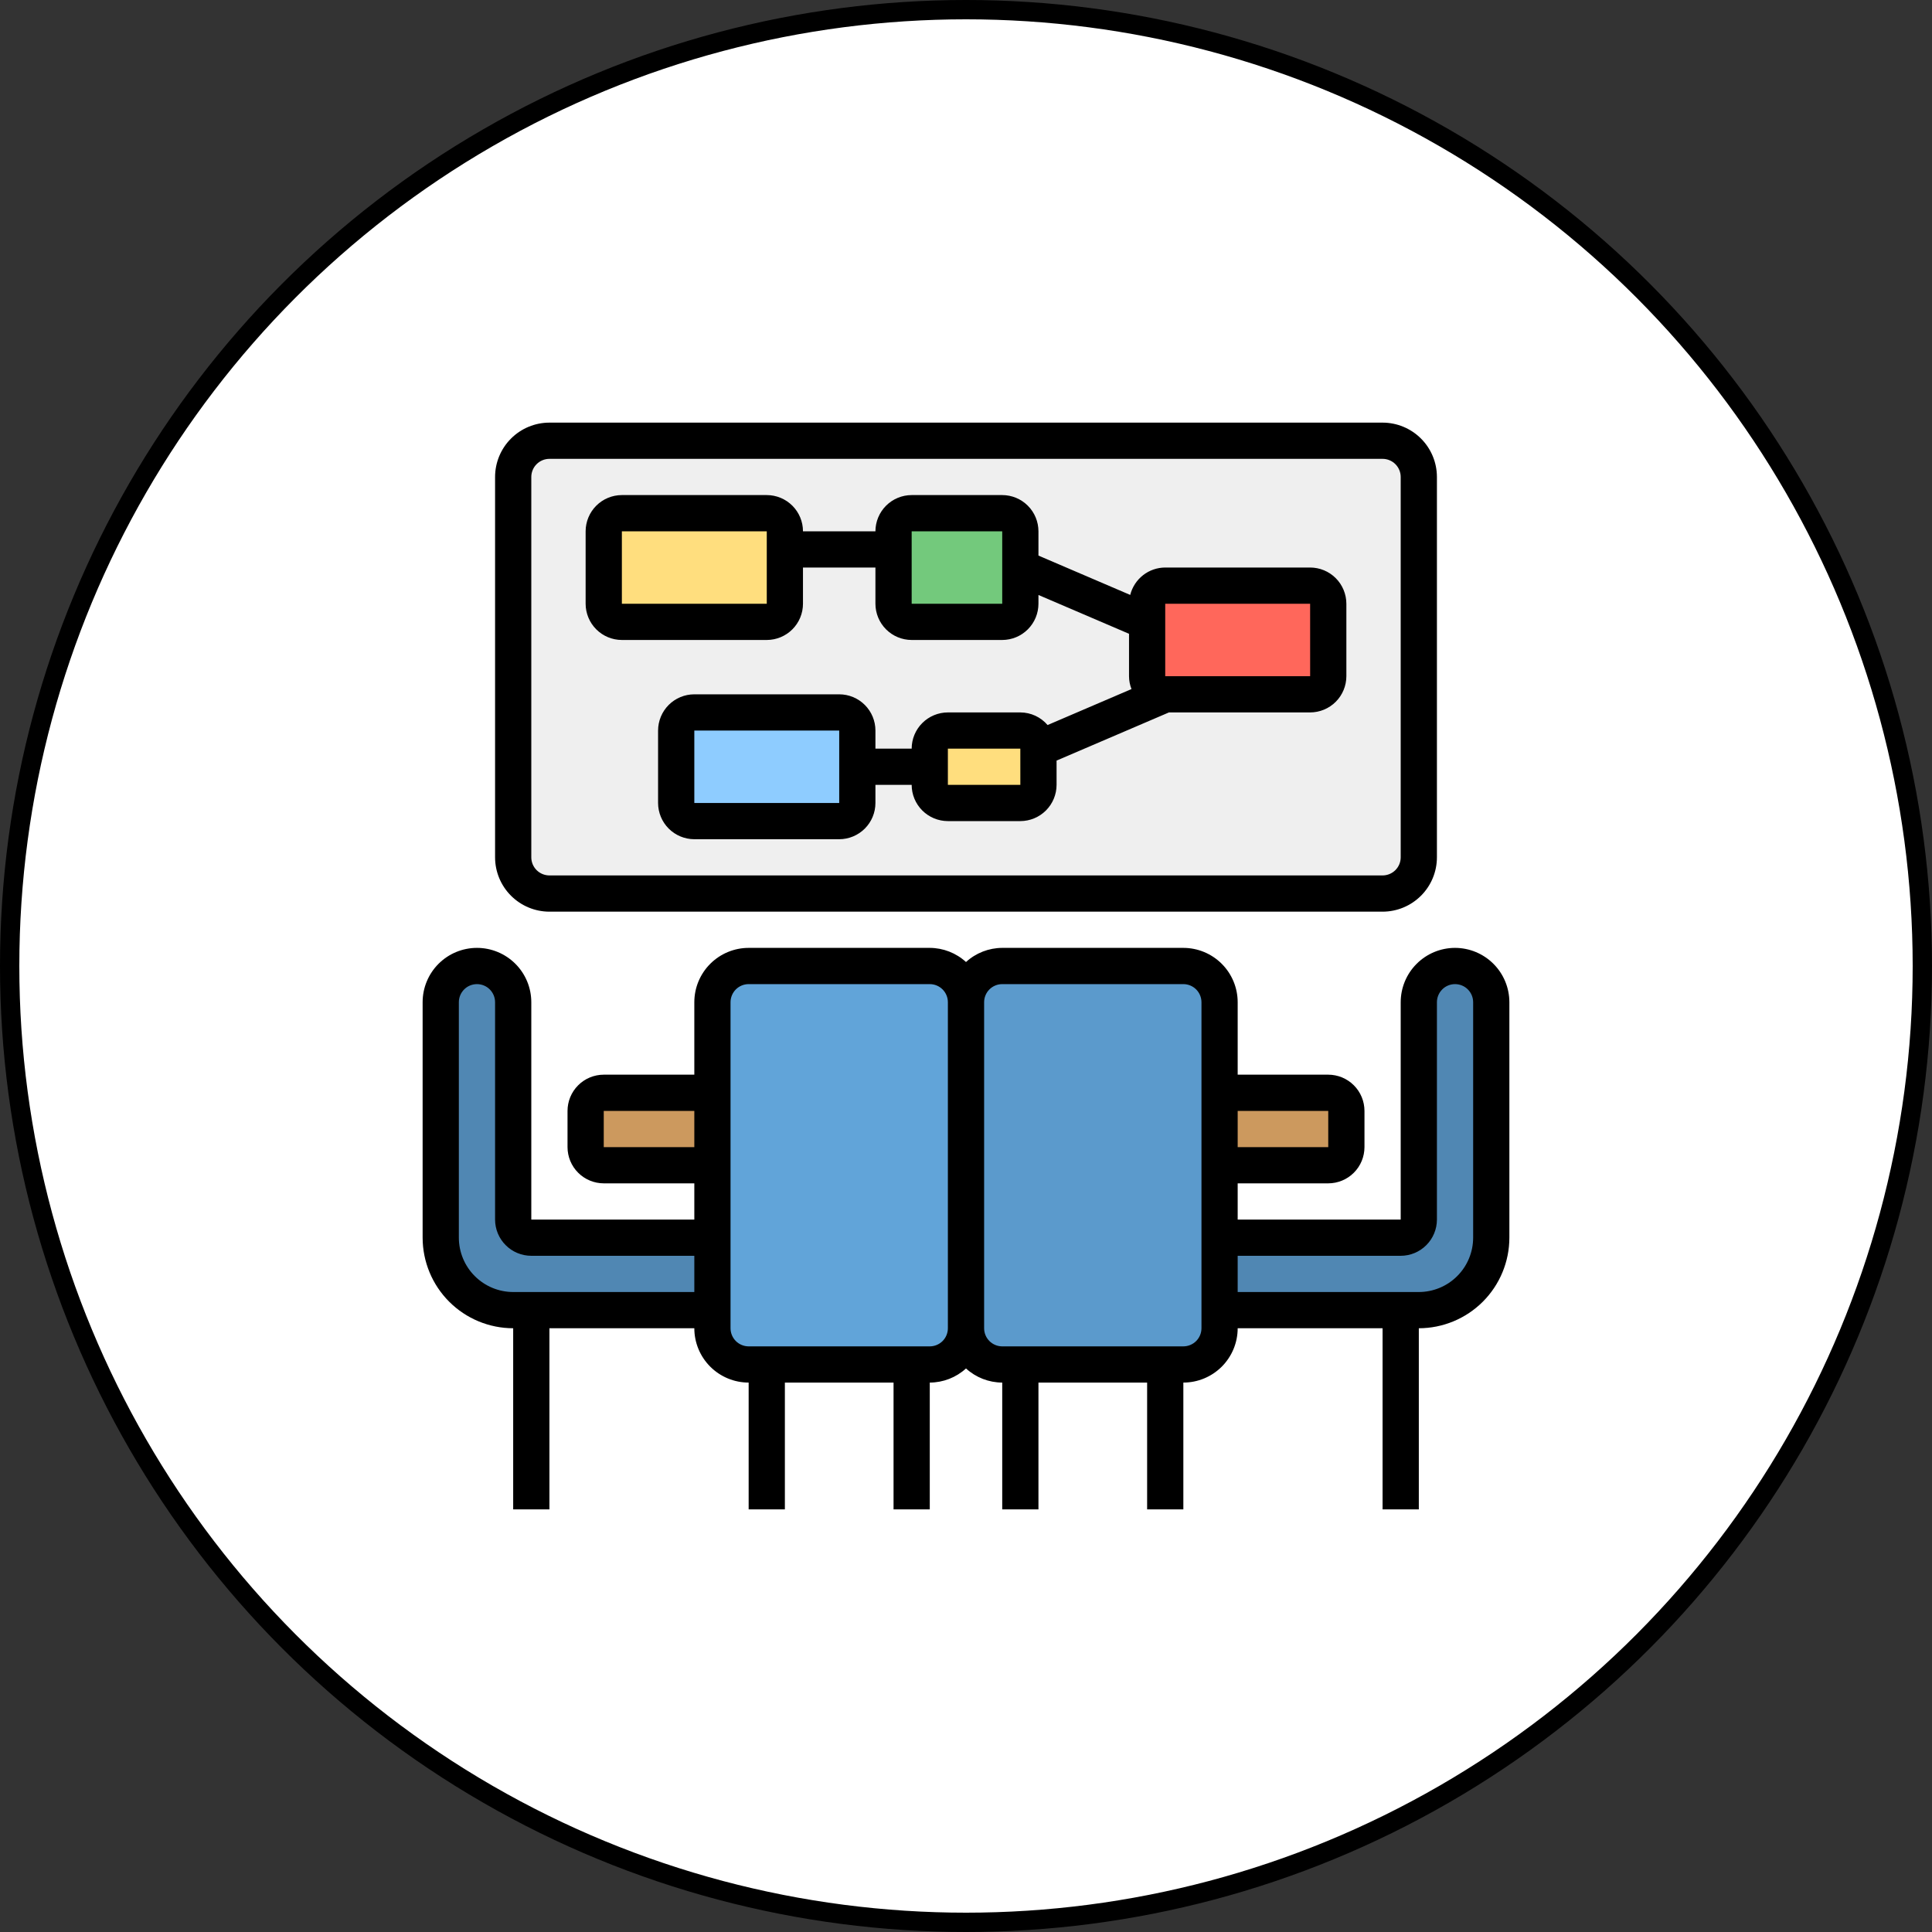
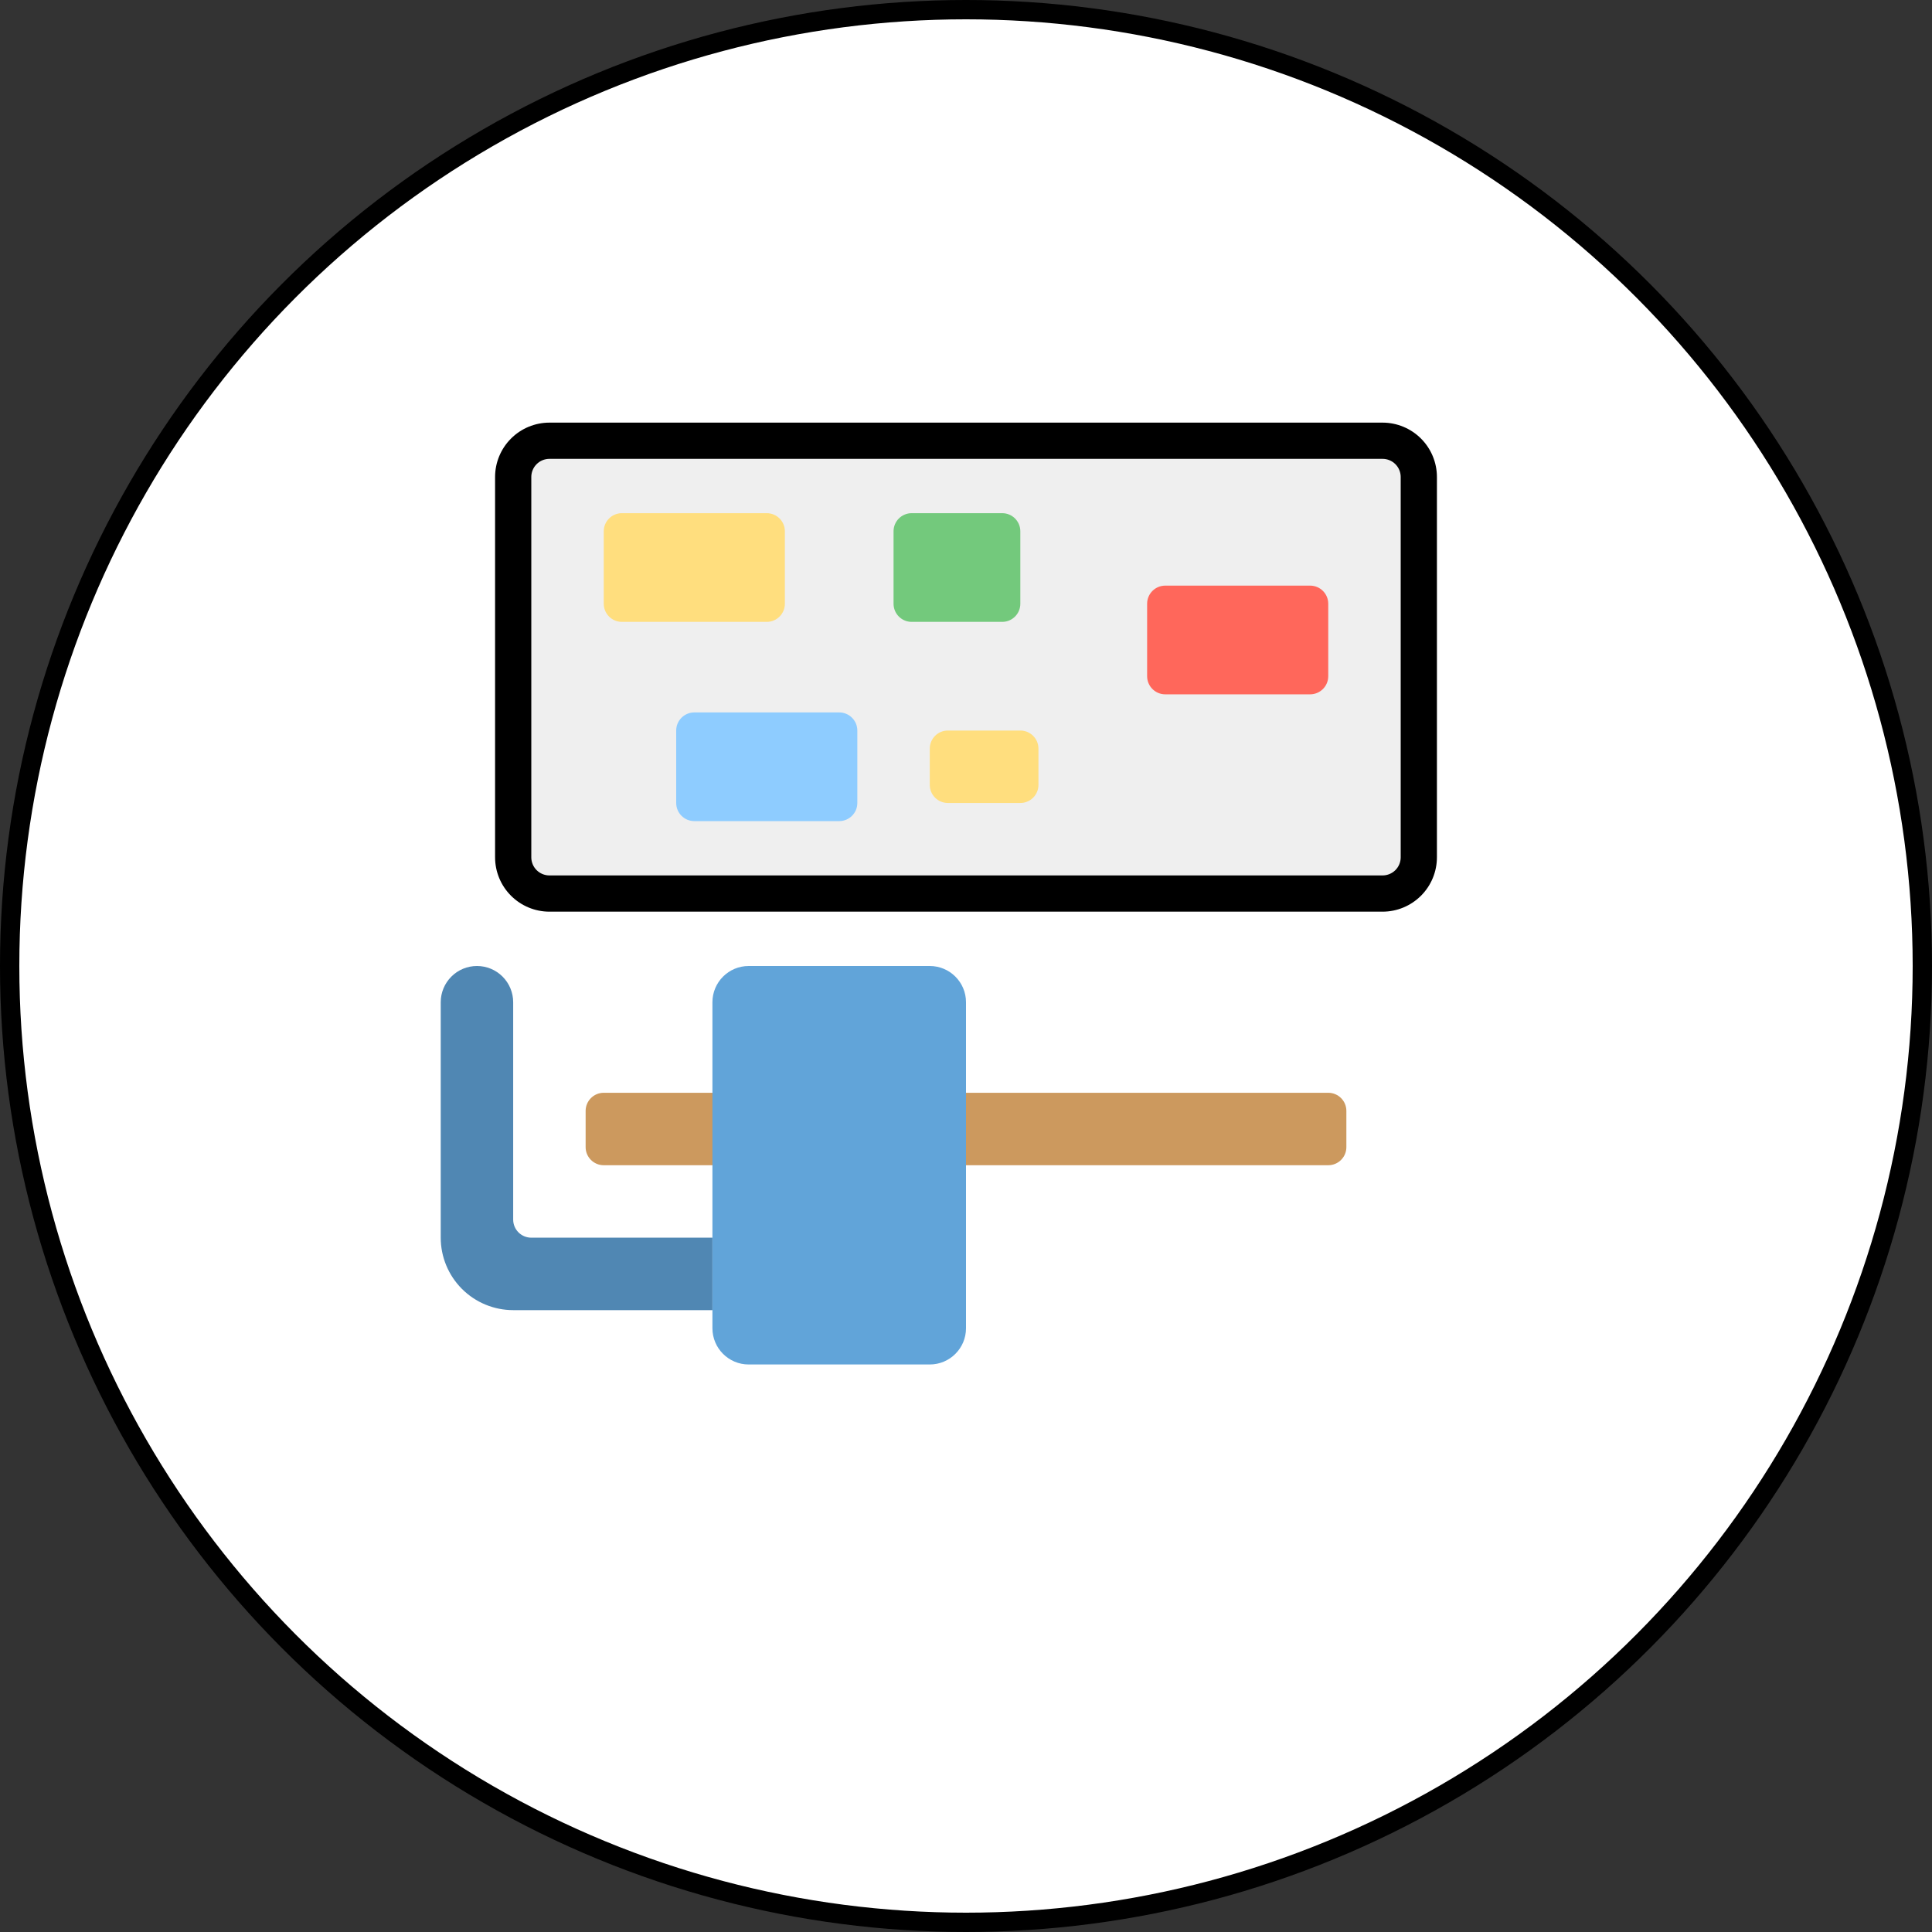
<svg xmlns="http://www.w3.org/2000/svg" width="100" height="100" viewBox="0 0 100 100" fill="none">
  <rect x="0" y="0" width="100" height="100" fill="#333333" stroke="none" />
  <circle cx="50" cy="50" r="49.5" fill="white" stroke="black" />
  <path d="M68.75 56.562H31.25C30.732 56.562 30.312 56.982 30.312 57.5V59.375C30.312 59.893 30.732 60.312 31.25 60.312H68.75C69.268 60.312 69.688 59.893 69.688 59.375V57.5C69.688 56.982 69.268 56.562 68.75 56.562Z" fill="#CC995E" />
  <path d="M71.562 22.812H28.438C27.402 22.812 26.562 23.652 26.562 24.688V44.375C26.562 45.41 27.402 46.25 28.438 46.25H71.562C72.598 46.25 73.438 45.41 73.438 44.375V24.688C73.438 23.652 72.598 22.812 71.562 22.812Z" fill="#EFEFEF" />
-   <path d="M73.438 63.125V51.875C73.438 51.378 73.635 50.901 73.987 50.549C74.338 50.197 74.815 50 75.312 50C75.81 50 76.287 50.197 76.638 50.549C76.99 50.901 77.188 51.378 77.188 51.875V64.062C77.188 65.057 76.792 66.011 76.089 66.714C75.386 67.417 74.432 67.812 73.438 67.812H63.125V64.062H72.5C72.749 64.062 72.987 63.964 73.163 63.788C73.339 63.612 73.438 63.374 73.438 63.125Z" fill="#5087B3" />
  <path d="M48.125 50H38.75C37.715 50 36.875 50.84 36.875 51.875V68.75C36.875 69.785 37.715 70.625 38.75 70.625H48.125C49.16 70.625 50 69.785 50 68.75V51.875C50 50.84 49.16 50 48.125 50Z" fill="#61A4D9" />
-   <path d="M61.25 50H51.875C50.84 50 50 50.84 50 51.875V68.75C50 69.785 50.84 70.625 51.875 70.625H61.25C62.285 70.625 63.125 69.785 63.125 68.75V51.875C63.125 50.84 62.285 50 61.25 50Z" fill="#5B9ACC" />
  <path d="M39.688 26.562H32.188C31.67 26.562 31.25 26.982 31.25 27.5V31.25C31.25 31.768 31.67 32.188 32.188 32.188H39.688C40.205 32.188 40.625 31.768 40.625 31.25V27.5C40.625 26.982 40.205 26.562 39.688 26.562Z" fill="#FFDE7E" />
  <path d="M43.438 36.875H35.938C35.42 36.875 35 37.295 35 37.812V41.562C35 42.08 35.42 42.5 35.938 42.5H43.438C43.955 42.5 44.375 42.08 44.375 41.562V37.812C44.375 37.295 43.955 36.875 43.438 36.875Z" fill="#8ECCFF" />
  <path d="M67.812 30.312H60.312C59.795 30.312 59.375 30.732 59.375 31.25V35C59.375 35.518 59.795 35.938 60.312 35.938H67.812C68.33 35.938 68.75 35.518 68.75 35V31.25C68.75 30.732 68.33 30.312 67.812 30.312Z" fill="#FF675B" />
  <path d="M52.812 37.812H49.062C48.545 37.812 48.125 38.232 48.125 38.75V40.625C48.125 41.143 48.545 41.562 49.062 41.562H52.812C53.33 41.562 53.75 41.143 53.75 40.625V38.75C53.75 38.232 53.33 37.812 52.812 37.812Z" fill="#FFDE7E" />
  <path d="M51.875 26.562H47.188C46.67 26.562 46.25 26.982 46.25 27.5V31.25C46.25 31.768 46.67 32.188 47.188 32.188H51.875C52.393 32.188 52.812 31.768 52.812 31.25V27.5C52.812 26.982 52.393 26.562 51.875 26.562Z" fill="#73C97C" />
  <path d="M36.875 64.062H27.5C27.251 64.062 27.013 63.964 26.837 63.788C26.661 63.612 26.562 63.374 26.562 63.125V51.875C26.562 51.378 26.365 50.901 26.013 50.549C25.662 50.197 25.185 50 24.688 50C24.19 50 23.713 50.197 23.362 50.549C23.01 50.901 22.812 51.378 22.812 51.875V64.062C22.812 65.057 23.208 66.011 23.911 66.714C24.614 67.417 25.568 67.812 26.562 67.812H36.875V64.062Z" fill="#5087B3" />
-   <path d="M75.312 49.062C74.567 49.063 73.852 49.36 73.325 49.887C72.797 50.414 72.501 51.129 72.5 51.875V63.125H64.062V61.25H68.75C69.247 61.249 69.724 61.052 70.075 60.7C70.427 60.349 70.624 59.872 70.625 59.375V57.5C70.624 57.003 70.427 56.526 70.075 56.175C69.724 55.823 69.247 55.626 68.75 55.625H64.062V51.875C64.062 51.129 63.765 50.414 63.238 49.887C62.711 49.36 61.996 49.063 61.25 49.062H51.875C51.181 49.065 50.512 49.325 50 49.794C49.488 49.325 48.819 49.065 48.125 49.062H38.75C38.004 49.063 37.289 49.36 36.762 49.887C36.235 50.414 35.938 51.129 35.938 51.875V55.625H31.25C30.753 55.626 30.276 55.823 29.925 56.175C29.573 56.526 29.376 57.003 29.375 57.5V59.375C29.376 59.872 29.573 60.349 29.925 60.7C30.276 61.052 30.753 61.249 31.25 61.25H35.938V63.125H27.5V51.875C27.5 51.129 27.204 50.414 26.676 49.886C26.149 49.359 25.433 49.062 24.688 49.062C23.942 49.062 23.226 49.359 22.699 49.886C22.171 50.414 21.875 51.129 21.875 51.875V64.062C21.877 65.305 22.371 66.497 23.25 67.376C24.128 68.254 25.32 68.749 26.562 68.75V78.125H28.438V68.75H35.938C35.938 69.496 36.235 70.211 36.762 70.738C37.289 71.265 38.004 71.562 38.75 71.562V78.125H40.625V71.562H46.25V78.125H48.125V71.562C48.819 71.56 49.488 71.299 50 70.831C50.512 71.299 51.181 71.56 51.875 71.562V78.125H53.75V71.562H59.375V78.125H61.25V71.562C61.996 71.562 62.711 71.265 63.238 70.738C63.765 70.211 64.062 69.496 64.062 68.75H71.562V78.125H73.438V68.75C74.68 68.749 75.872 68.254 76.751 67.376C77.629 66.497 78.124 65.305 78.125 64.062V51.875C78.124 51.129 77.828 50.414 77.3 49.887C76.773 49.36 76.058 49.063 75.312 49.062ZM68.75 57.5V59.375H64.062V57.5H68.75ZM31.25 59.375V57.5H35.938V59.375H31.25ZM26.562 66.875C25.817 66.874 25.102 66.578 24.575 66.05C24.047 65.523 23.751 64.808 23.75 64.062V51.875C23.75 51.626 23.849 51.388 24.025 51.212C24.2 51.036 24.439 50.938 24.688 50.938C24.936 50.938 25.175 51.036 25.35 51.212C25.526 51.388 25.625 51.626 25.625 51.875V63.125C25.626 63.622 25.823 64.099 26.175 64.45C26.526 64.802 27.003 64.999 27.5 65H35.938V66.875H26.562ZM48.125 69.688H38.75C38.501 69.687 38.263 69.588 38.087 69.413C37.912 69.237 37.813 68.999 37.812 68.75V51.875C37.813 51.626 37.912 51.388 38.087 51.212C38.263 51.037 38.501 50.938 38.75 50.938H48.125C48.374 50.938 48.612 51.037 48.788 51.212C48.963 51.388 49.062 51.626 49.062 51.875V68.75C49.062 68.999 48.963 69.237 48.788 69.413C48.612 69.588 48.374 69.687 48.125 69.688ZM61.25 69.688H51.875C51.626 69.687 51.388 69.588 51.212 69.413C51.037 69.237 50.938 68.999 50.938 68.75V51.875C50.938 51.626 51.037 51.388 51.212 51.212C51.388 51.037 51.626 50.938 51.875 50.938H61.25C61.499 50.938 61.737 51.037 61.913 51.212C62.088 51.388 62.187 51.626 62.188 51.875V68.75C62.187 68.999 62.088 69.237 61.913 69.413C61.737 69.588 61.499 69.687 61.25 69.688ZM76.25 64.062C76.249 64.808 75.953 65.523 75.425 66.05C74.898 66.578 74.183 66.874 73.438 66.875H64.062V65H72.5C72.997 64.999 73.474 64.802 73.825 64.45C74.177 64.099 74.374 63.622 74.375 63.125V51.875C74.375 51.626 74.474 51.388 74.65 51.212C74.825 51.036 75.064 50.938 75.312 50.938C75.561 50.938 75.8 51.036 75.975 51.212C76.151 51.388 76.25 51.626 76.25 51.875V64.062Z" fill="black" />
-   <path d="M32.188 33.125H39.688C40.185 33.124 40.661 32.927 41.013 32.575C41.364 32.224 41.562 31.747 41.562 31.25V29.375H45.312V31.25C45.313 31.747 45.511 32.224 45.862 32.575C46.214 32.927 46.69 33.124 47.188 33.125H51.875C52.372 33.124 52.849 32.927 53.2 32.575C53.552 32.224 53.749 31.747 53.75 31.25V30.796L58.438 32.805V35C58.439 35.228 58.482 35.454 58.566 35.666L54.223 37.528C54.048 37.324 53.832 37.16 53.589 37.047C53.346 36.935 53.081 36.876 52.812 36.875H49.062C48.565 36.876 48.089 37.073 47.737 37.425C47.386 37.776 47.188 38.253 47.188 38.75H45.312V37.812C45.312 37.315 45.114 36.839 44.763 36.487C44.411 36.136 43.935 35.938 43.438 35.938H35.938C35.44 35.938 34.964 36.136 34.612 36.487C34.261 36.839 34.063 37.315 34.062 37.812V41.562C34.063 42.06 34.261 42.536 34.612 42.888C34.964 43.239 35.44 43.437 35.938 43.438H43.438C43.935 43.437 44.411 43.239 44.763 42.888C45.114 42.536 45.312 42.06 45.312 41.562V40.625H47.188C47.188 41.122 47.386 41.599 47.737 41.95C48.089 42.302 48.565 42.499 49.062 42.5H52.812C53.31 42.499 53.786 42.302 54.138 41.95C54.489 41.599 54.687 41.122 54.688 40.625V39.368L60.504 36.875H67.812C68.31 36.874 68.786 36.677 69.138 36.325C69.489 35.974 69.687 35.497 69.688 35V31.25C69.687 30.753 69.489 30.276 69.138 29.925C68.786 29.573 68.31 29.376 67.812 29.375H60.312C59.896 29.376 59.491 29.516 59.163 29.773C58.835 30.03 58.602 30.389 58.5 30.793L53.75 28.757V27.5C53.749 27.003 53.552 26.526 53.2 26.175C52.849 25.823 52.372 25.626 51.875 25.625H47.188C46.69 25.626 46.214 25.823 45.862 26.175C45.511 26.526 45.313 27.003 45.312 27.5H41.562C41.562 27.003 41.364 26.526 41.013 26.175C40.661 25.823 40.185 25.626 39.688 25.625H32.188C31.69 25.626 31.214 25.823 30.862 26.175C30.511 26.526 30.313 27.003 30.312 27.5V31.25C30.313 31.747 30.511 32.224 30.862 32.575C31.214 32.927 31.69 33.124 32.188 33.125ZM35.938 41.562V37.812H43.438L43.438 41.562H35.938ZM49.062 40.625V38.75H52.812L52.813 40.625H49.062ZM60.312 31.25H67.812L67.813 35H60.312V31.25ZM47.188 27.5H51.875V31.25H47.188V27.5ZM32.188 27.5H39.688L39.688 31.25H32.188V27.5Z" fill="black" />
  <path d="M71.562 47.188C72.308 47.187 73.023 46.89 73.55 46.363C74.078 45.836 74.374 45.121 74.375 44.375V24.688C74.374 23.942 74.078 23.227 73.55 22.7C73.023 22.172 72.308 21.876 71.562 21.875H28.438C27.692 21.876 26.977 22.172 26.45 22.7C25.922 23.227 25.626 23.942 25.625 24.688V44.375C25.626 45.121 25.922 45.836 26.45 46.363C26.977 46.89 27.692 47.187 28.438 47.188H71.562ZM27.5 44.375V24.688C27.5 24.439 27.599 24.201 27.775 24.025C27.951 23.849 28.189 23.75 28.438 23.75H71.562C71.811 23.75 72.049 23.849 72.225 24.025C72.401 24.201 72.5 24.439 72.5 24.688V44.375C72.5 44.624 72.401 44.862 72.225 45.038C72.049 45.213 71.811 45.312 71.562 45.312H28.438C28.189 45.312 27.951 45.213 27.775 45.038C27.599 44.862 27.5 44.624 27.5 44.375Z" fill="black" />
</svg>